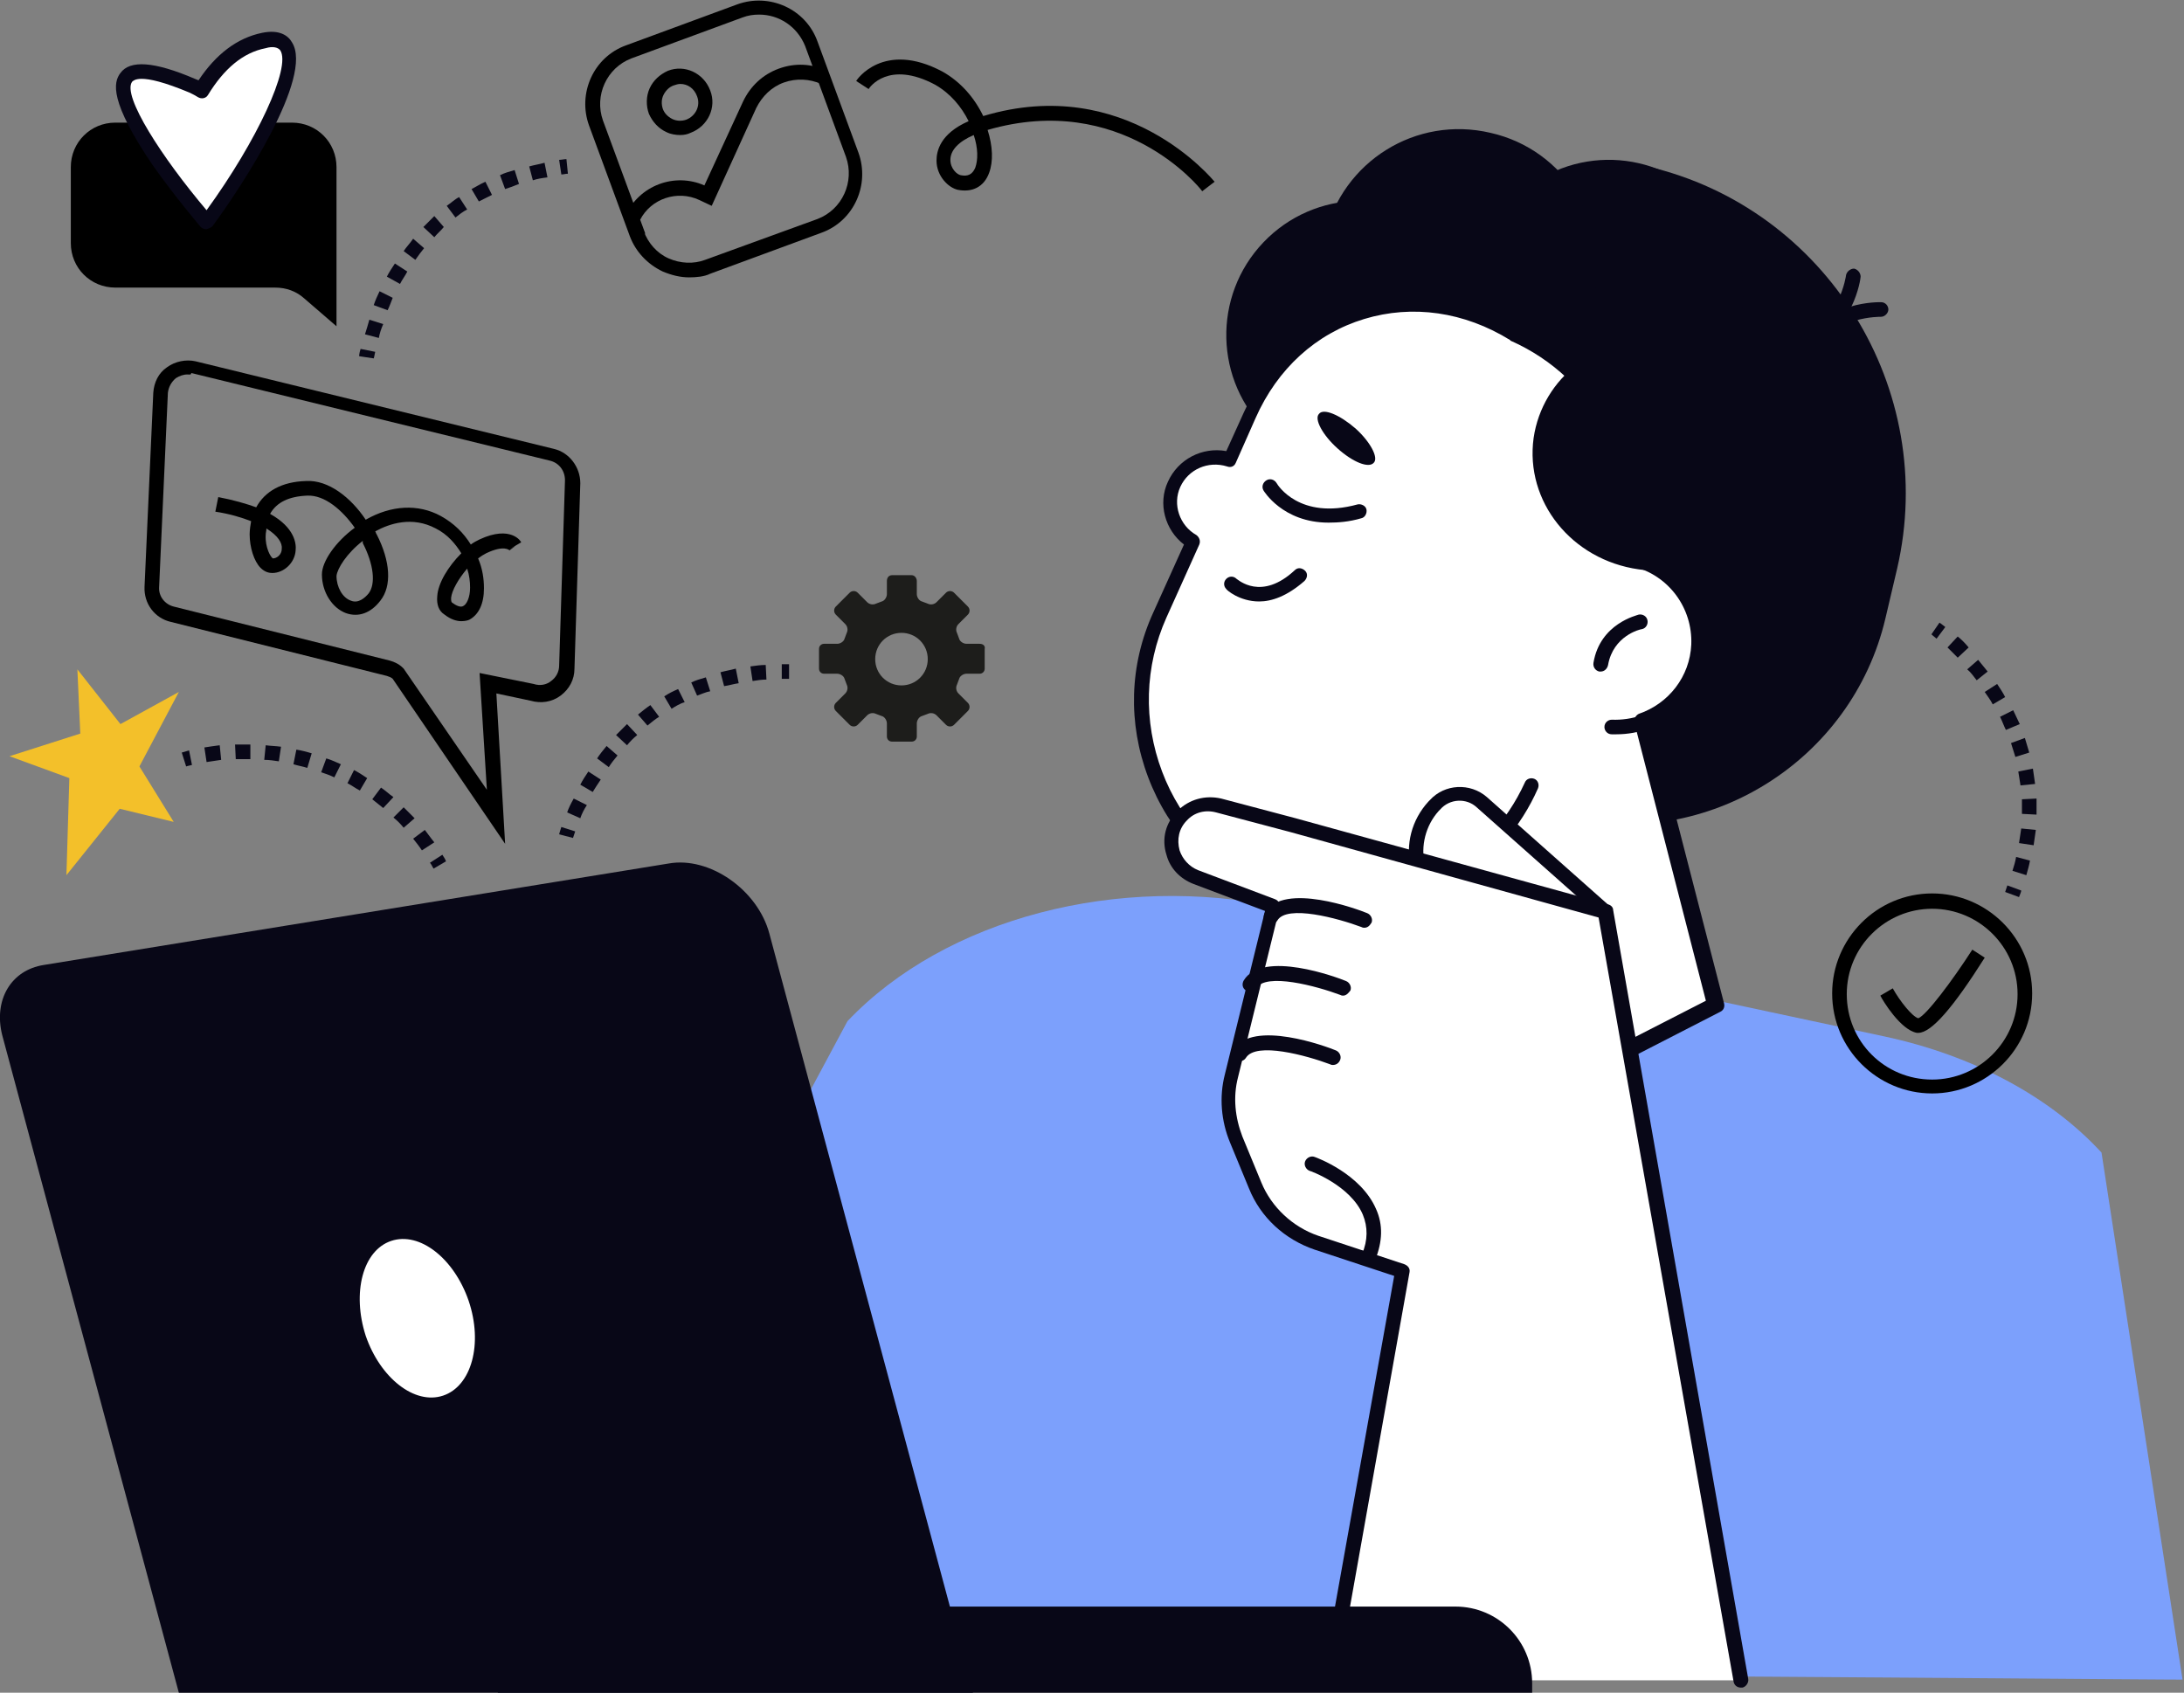
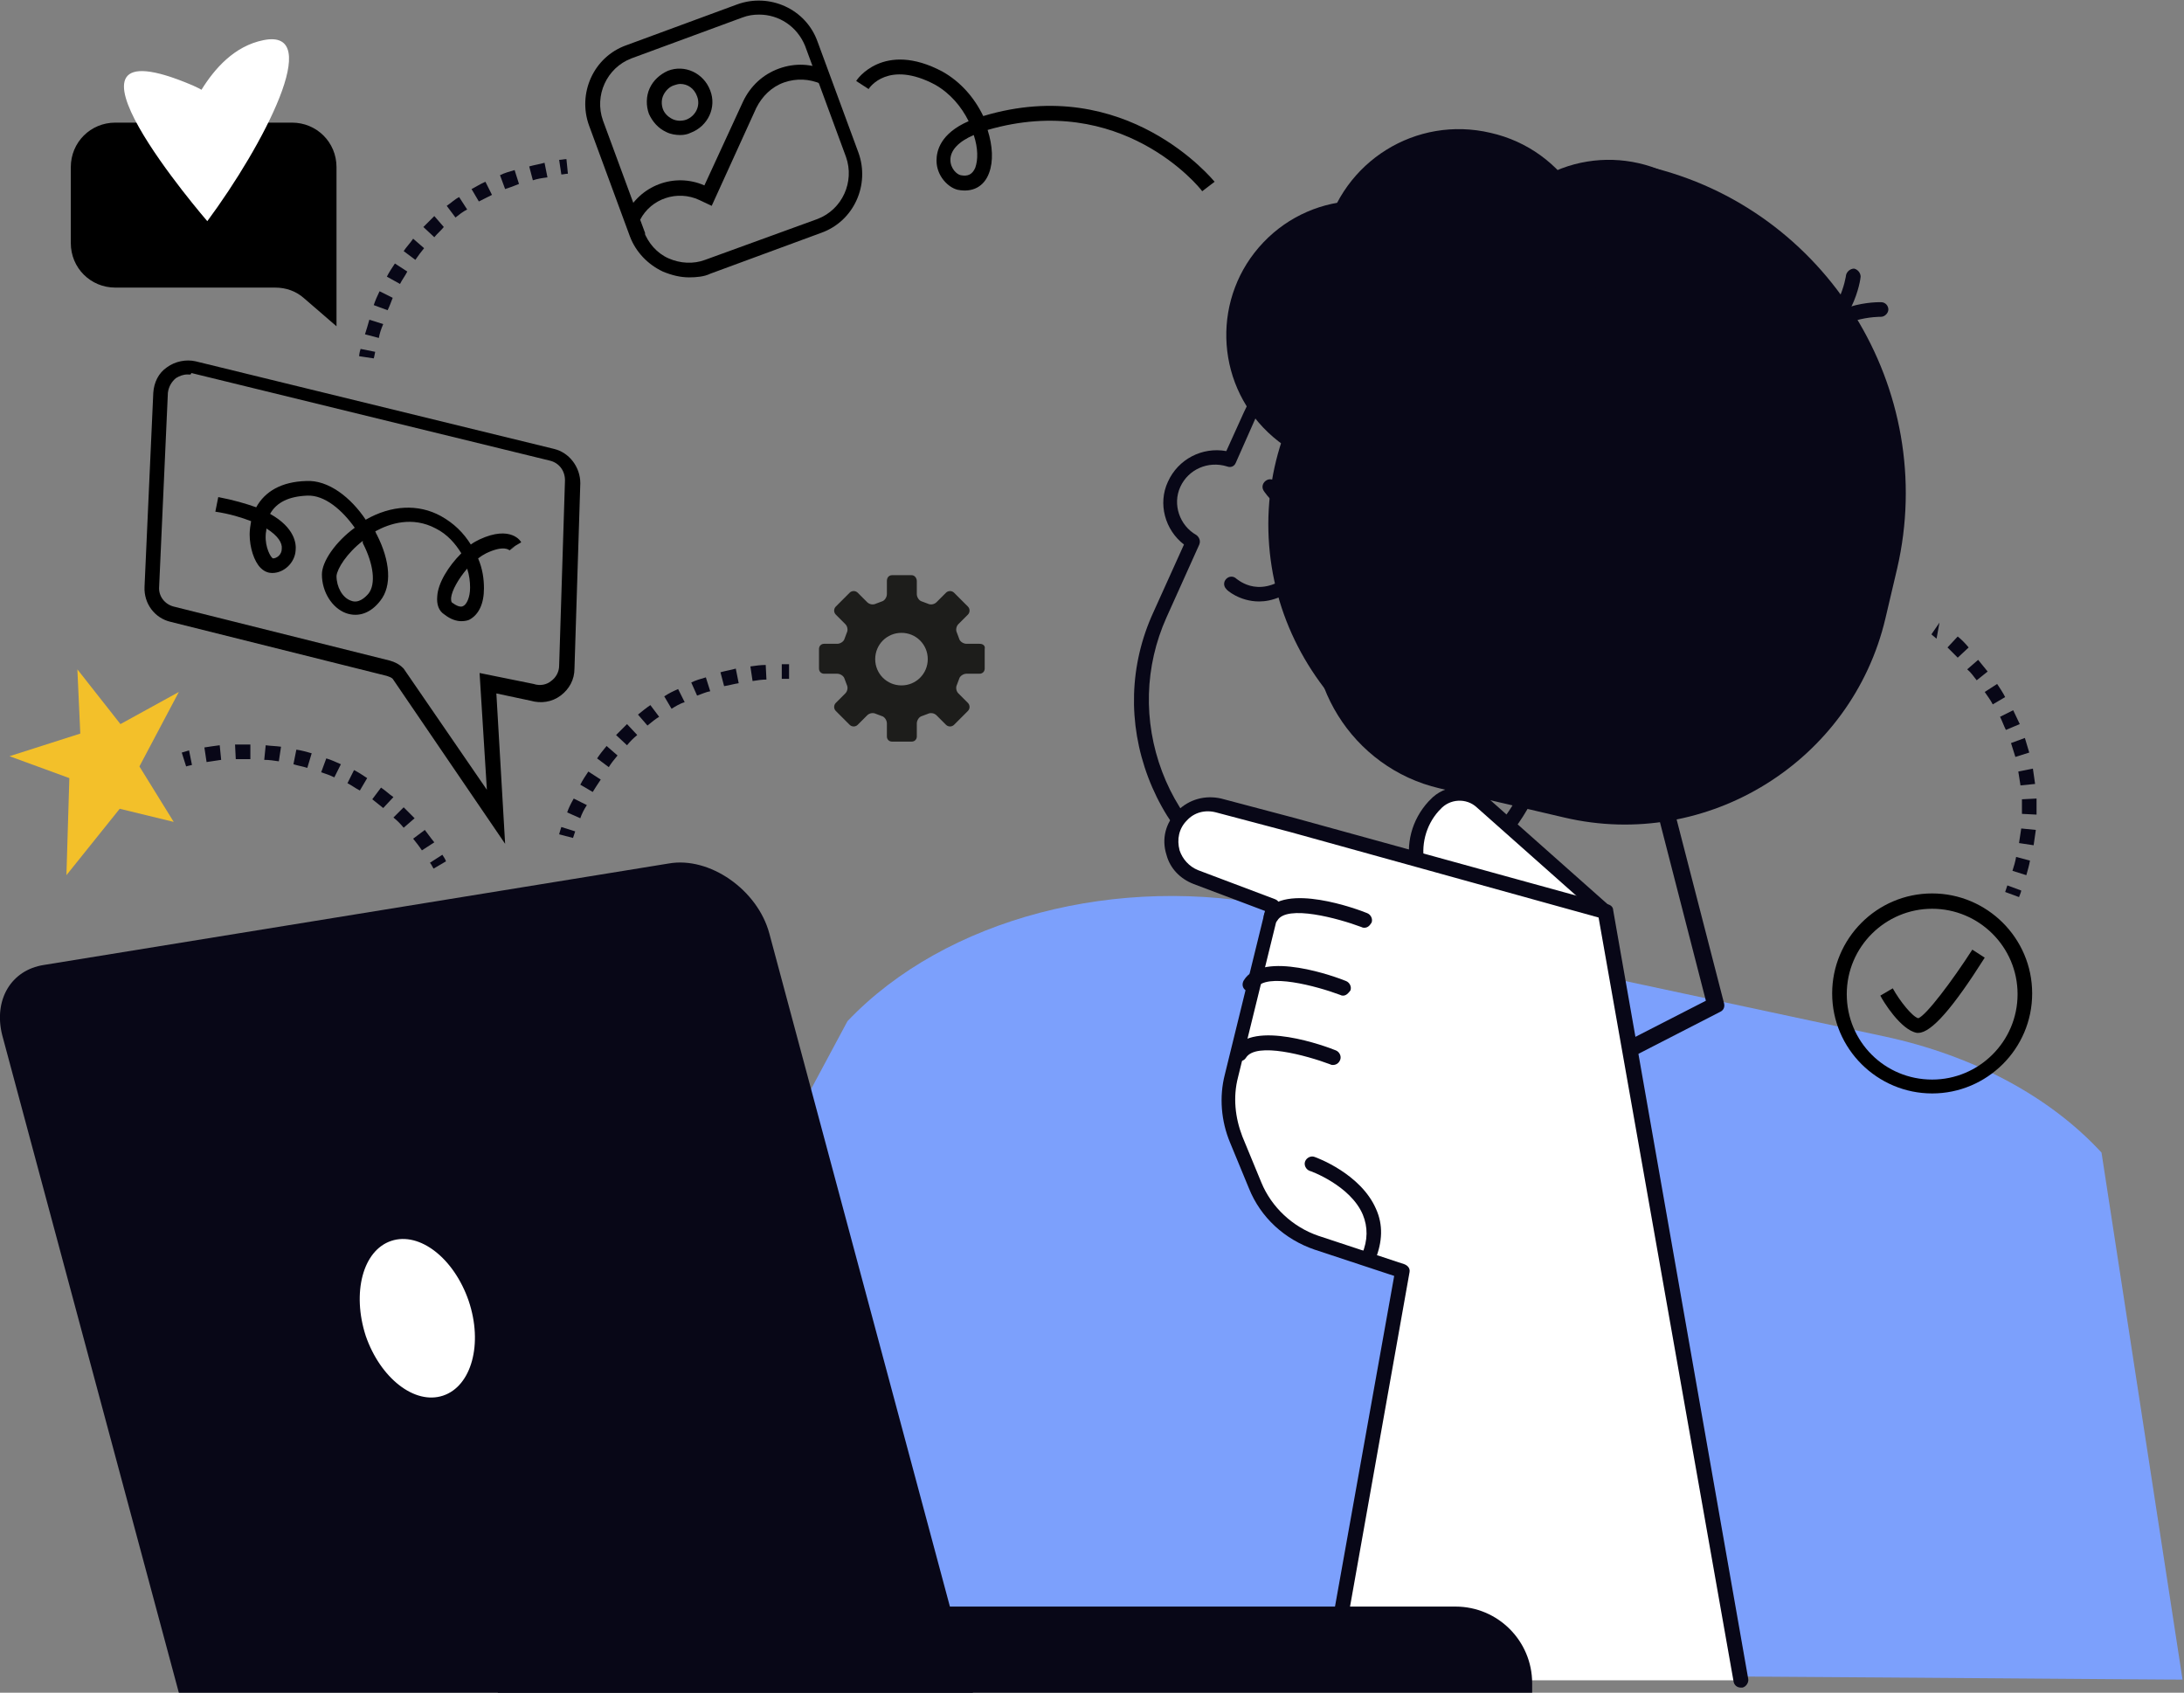
<svg xmlns="http://www.w3.org/2000/svg" x="0px" y="0px" viewBox="0 0 299.2 231.9" style="enable-background:new 0 0 299.2 231.9;" xml:space="preserve">
  <rect x="0" y="0" width="299.2" height="231.9" fill="#808080" stroke="none" />
  <style type="text/css">	.st0{display:none;}	.st1{display:inline;}	.st2{fill:#F6F3E4;}	.st3{fill:#7CA0FC;}	.st4{fill:#1D1D1B;}	.st5{fill:#FFFFFF;}	.st6{fill:#080717;}	.st7{fill:#FFCF4B;}	.st8{fill:#FF9700;}	.st9{fill:#587BE1;}	.st10{fill:#FCCC42;}	.st11{fill:#FFBF0D;}	.st12{fill:#F3AA06;}	.st13{fill:#FECE40;}	.st14{fill:#10101A;}	.st15{fill:#23285C;}	.st16{fill:#282D33;}	.st17{fill:#FF7BAC;}	.st18{fill:#F3C02A;}	.st19{fill:#1F4142;}	.st20{fill:#FFCD00;}	.st21{fill:#FFA813;}	.st22{fill:#FFAB01;}	.st23{fill:#FFC910;}	.st24{fill:#B0C8F2;}</style>
  <g id="Layer_4" class="st0">
    <g class="st1">
      <rect x="-2.3" y="-4.1" class="st2" width="302.9" height="234.1" />
    </g>
  </g>
  <g id="Layer_2">
    <g>
      <path class="st3" d="M67.7,230.2l48.4-90.3c13.4-14.1,37.1-20.3,59.3-15.6l82.8,17.7c12.1,2.6,22.6,8.2,29.7,15.9l11.1,72.2l0,0   C299.2,230.2,67.7,228,67.7,230.2z" />
      <path d="M46.1,44.7V22.9c0-3.4-2.7-6.1-6.1-6.1H15.8c-3.4,0-6.1,2.7-6.1,6.1v10.4c0,3.4,2.7,6.1,6.1,6.1h21.9c1.5,0,2.9,0.5,4,1.5   L46.1,44.7z" />
      <path class="st4" d="M134.2,88.2h-1.8c-0.4,0-0.9-0.3-1-0.7l-0.3-0.8c-0.2-0.4-0.1-0.9,0.2-1.2l1.3-1.3c0.3-0.3,0.3-0.8,0-1.1   l-1.9-1.9c-0.3-0.3-0.8-0.3-1.1,0l-1.3,1.3c-0.3,0.3-0.8,0.4-1.2,0.2l-0.8-0.3c-0.4-0.1-0.7-0.6-0.7-1v-1.8c0-0.4-0.3-0.8-0.7-0.8   h-2.7c-0.4,0-0.7,0.3-0.7,0.8v1.8c0,0.4-0.3,0.9-0.7,1l-0.8,0.3c-0.4,0.2-0.9,0.1-1.2-0.2l-1.3-1.3c-0.3-0.3-0.8-0.3-1.1,0   l-1.9,1.9c-0.3,0.3-0.3,0.8,0,1.1l1.3,1.3c0.3,0.3,0.4,0.8,0.2,1.2l-0.3,0.8c-0.1,0.4-0.6,0.7-1,0.7h-1.8c-0.4,0-0.7,0.3-0.7,0.7   v2.7c0,0.4,0.3,0.7,0.7,0.7h1.8c0.4,0,0.9,0.3,1,0.7l0.3,0.8c0.2,0.4,0.1,0.9-0.2,1.2l-1.3,1.3c-0.3,0.3-0.3,0.8,0,1.1l1.9,1.9   c0.3,0.3,0.8,0.3,1.1,0l1.3-1.3c0.3-0.3,0.8-0.4,1.2-0.2l0.8,0.3c0.4,0.1,0.7,0.6,0.7,1v1.8c0,0.4,0.3,0.7,0.7,0.7h2.7   c0.4,0,0.7-0.3,0.7-0.7v-1.8c0-0.4,0.3-0.9,0.7-1l0.8-0.3c0.4-0.2,0.9-0.1,1.2,0.2l1.3,1.3c0.3,0.3,0.8,0.3,1.1,0l1.9-1.9   c0.3-0.3,0.3-0.8,0-1.1l-1.3-1.3c-0.3-0.3-0.4-0.8-0.2-1.2l0.3-0.8c0.1-0.4,0.6-0.7,1-0.7h1.8c0.4,0,0.7-0.3,0.7-0.7v-2.7   C135,88.5,134.7,88.2,134.2,88.2z M123.5,93.9c-2,0-3.6-1.6-3.6-3.6c0-2,1.6-3.6,3.6-3.6c2,0,3.6,1.6,3.6,3.6   C127.1,92.3,125.5,93.9,123.5,93.9z" />
      <g>
        <path class="st5" d="M36.1,5.5c-4,0.8-6.7,3.9-8.5,6.8c-0.3-0.2-0.8-0.4-1.2-0.6c-22.3-9.5,2,18.6,2,18.6    C36.1,19.9,44.5,3.8,36.1,5.5z" />
-         <path class="st6" d="M28.3,31.4c-0.3,0-0.6-0.1-0.8-0.3c0,0-3.5-4.1-6.6-8.5C15,13.9,15.5,11.3,16.5,10c1.3-1.8,4.6-1.6,10.2,0.8    c0.2,0.1,0.3,0.1,0.5,0.2c2.4-3.6,5.3-5.8,8.7-6.5l0,0C38.3,4,39.5,4.9,40,5.8c3,4.7-6.9,19.8-10.9,25.2    C28.9,31.2,28.6,31.3,28.3,31.4C28.3,31.4,28.3,31.4,28.3,31.4z M19.4,10.8c-0.9,0-1.2,0.3-1.3,0.4c-1.4,1.9,4.1,10.4,10.2,17.6    c6.9-9.5,11.6-19.6,10.1-21.9c-0.3-0.4-1-0.6-2-0.3l0,0c-3.1,0.6-5.7,2.8-7.9,6.4c-0.3,0.5-0.9,0.6-1.4,0.3    c-0.3-0.2-0.7-0.4-1.1-0.6C22.4,11.2,20.5,10.8,19.4,10.8z M36.1,5.5L36.1,5.5L36.1,5.5z" />
      </g>
      <polygon class="st18" points="23.8,112.6 16.4,110.8 9.1,119.9 9.5,106.6 1.3,103.6 11,100.5 10.6,91.7 16.5,99.2 24.5,94.8    19.1,105   " />
      <path class="st6" d="M197.2,108l17.1,4c19.6,4.6,39.4-7.7,44-27.3l1.6-6.8c5.7-24.6-9.7-49.4-34.2-55.1l-3.5,6.3   c-15.4-3.6-31,6.1-34.6,21.5l-7.1,30.6C177.7,93.1,185.2,105.2,197.2,108z" />
      <ellipse transform="matrix(0.999 -5.064495e-02 5.064495e-02 0.999 -3.349 10.977)" class="st6" cx="214.9" cy="71.6" rx="41.2" ry="38.6" />
      <path class="st6" d="M225.6,76.6c1.9-13.1-4.2-26.5-15.5-32.3h0c-7.1-3.6-14.7-3.5-21.3-0.4c3.6,0.2,13.7,1.2,16,7.8   C207.6,59.7,208.7,75.2,225.6,76.6z" />
      <ellipse transform="matrix(0.69 -0.724 0.724 0.69 24.479 149.116)" class="st6" cx="186.4" cy="46" rx="18.4" ry="18.4" />
      <path class="st6" d="M231.5,30c18.8,7,30.1,26.7,26.2,46.8c-5.1,1.9-10.8,2.3-16.5,1c-14.9-3.5-24.3-17.8-21-32   C221.8,39,225.9,33.5,231.5,30z" />
      <ellipse transform="matrix(0.846 -0.533 0.533 0.846 12.336 123.645)" class="st6" cx="220.5" cy="40.4" rx="18.4" ry="18.4" />
      <path class="st6" d="M181.5,32.3c-2.4,10.2,3.9,20.4,14.1,22.7c10.2,2.4,20.4-3.9,22.7-14.1c2.4-10.2-3.9-20.4-14.1-22.7   C194,15.8,183.9,22.1,181.5,32.3z" />
      <g>
        <path class="st6" d="M247.9,48.5c-0.2,0-0.3,0-0.5-0.1c-0.5-0.3-0.7-0.9-0.4-1.4c3.2-5.8,10.4-5.6,10.7-5.6c0.6,0,1,0.5,1,1    c0,0.5-0.5,1-1,1c0,0,0,0,0,0c-0.1,0-6.4-0.1-8.9,4.5C248.6,48.3,248.3,48.5,247.9,48.5z" />
      </g>
      <g>
        <path class="st6" d="M247.3,47.8c-0.4,0-0.8-0.3-0.9-0.7c-0.2-0.5,0.1-1.1,0.6-1.3c5-1.8,5.9-8,5.9-8.1c0.1-0.5,0.6-0.9,1.1-0.9    c0.5,0.1,0.9,0.6,0.9,1.1c0,0.3-1,7.5-7.2,9.7C247.5,47.8,247.4,47.8,247.3,47.8z" />
      </g>
      <g>
-         <path class="st5" d="M168.4,63l2.7-6.1c6.5-14.5,22.9-19.5,36.4-11.1l0,0c12.1,5.5,18.6,18.4,16.5,30.9c5.3,1.3,9.1,6.1,8.8,11.7    l0,0c-0.2,4.9-3.5,8.9-7.8,10.4l10,38.9l-33.1,17c-8.5,4.3-18.7-0.7-20.4-10.1l0,0l-1-20.3c-2.4-0.4-4.9-1.1-7.3-2.1    c-14.4-6.5-20.8-23.4-14.4-37.8l4.5-10c-2.7-1.6-3.9-4.9-2.6-7.9l0,0C162,63.5,165.3,62.1,168.4,63z" />
        <path class="st6" d="M195.4,157.2c-2.3,0-4.6-0.5-6.7-1.6c-4.4-2.2-7.3-6.1-8.2-10.9c0,0,0-0.1,0-0.1l-1-19.5    c-2.4-0.4-4.6-1.1-6.7-2.1c-7.2-3.2-12.7-9.1-15.5-16.5c-2.8-7.4-2.6-15.4,0.7-22.6l4.2-9.3c-2.6-2-3.6-5.6-2.2-8.6    c1.4-3.1,4.7-4.8,8-4.2l2.4-5.3c3.3-7.3,9-12.5,16.2-14.7c7.1-2.2,14.8-1.1,21.6,3.1c12,5.4,19,18.1,17.1,31.1    c5.3,1.7,8.9,6.8,8.7,12.5c-0.2,4.9-3.2,9.1-7.6,11l9.8,38c0.1,0.5-0.1,0.9-0.5,1.1l-33.1,17    C200.1,156.7,197.7,157.2,195.4,157.2z M182.4,144.4c0.8,4.1,3.4,7.5,7.1,9.4c3.8,1.9,8.1,1.8,11.8-0.1l32.4-16.6l-9.8-38.1    c-0.1-0.5,0.2-1,0.6-1.2c4.1-1.4,7-5.1,7.2-9.5c0.2-5-3.1-9.5-8-10.7c-0.5-0.1-0.8-0.6-0.8-1.1c2.1-12.4-4.4-24.7-15.9-29.8    c0,0-0.1,0-0.1-0.1c-6.3-3.9-13.4-4.9-20-2.9c-6.6,2-11.9,6.8-14.9,13.6l-2.7,6.1c-0.2,0.5-0.7,0.7-1.2,0.5    c-2.6-0.8-5.3,0.4-6.4,2.8c-1.1,2.4-0.1,5.3,2.2,6.6c0.4,0.3,0.6,0.8,0.4,1.3l-4.5,10c-3,6.7-3.2,14.2-0.6,21.1    c2.6,6.9,7.8,12.4,14.5,15.4c2.2,1,4.5,1.7,7,2.1c0.5,0.1,0.8,0.5,0.8,0.9L182.4,144.4z" />
      </g>
      <g>
-         <path class="st6" d="M221.4,100.6c-0.2,0-0.4,0-0.6,0c-0.6,0-1-0.5-1-1c0-0.6,0.5-1,1-1c2.8,0.1,5.5-0.8,7.6-2.7    c2.1-1.9,3.3-4.5,3.4-7.3c0-0.6,0.5-1,1-1c0.6,0,1,0.5,1,1c-0.2,3.3-1.6,6.4-4.1,8.7C227.5,99.5,224.6,100.6,221.4,100.6z" />
-       </g>
+         </g>
      <g>
        <path class="st6" d="M219.3,92c-0.1,0-0.1,0-0.2,0c-0.5-0.1-0.9-0.6-0.8-1.2c0.9-5.4,6-6.5,6.2-6.6c0.5-0.1,1.1,0.2,1.2,0.8    c0.1,0.5-0.2,1.1-0.8,1.2c-0.2,0-3.9,0.9-4.6,4.9C220.2,91.6,219.8,92,219.3,92z" />
      </g>
      <g>
        <path class="st6" d="M172.5,82.4c-2.7,0-4.5-1.6-4.5-1.7c-0.4-0.4-0.4-1,0-1.4c0.4-0.4,1-0.4,1.4,0c0.2,0.1,3.4,3.1,8-1.2    c0.4-0.4,1-0.3,1.4,0.1c0.4,0.4,0.3,1-0.1,1.4C176.3,81.7,174.2,82.4,172.5,82.4z" />
      </g>
      <path class="st6" d="M180.7,56.7c-0.7,0.7,0.5,2.9,2.5,4.7c2.1,1.9,4.3,2.8,5,2c0.7-0.7-0.5-2.9-2.5-4.7   C183.5,56.8,181.3,55.9,180.7,56.7z" />
      <path class="st6" d="M216.1,49.9c11.7,3.2,19.6,14.4,18.3,26.6c-2.9,1.4-6.3,2-9.9,1.5c-9.2-1.3-15.6-9.3-14.4-18   C210.7,55.9,212.9,52.3,216.1,49.9z" />
      <g>
        <path class="st6" d="M183.7,125.5c-1.3,0-2.6-0.1-3.9-0.3c-0.5-0.1-0.9-0.6-0.9-1.1c0.1-0.5,0.6-0.9,1.1-0.9    c12,1.6,23.9-5,28.9-16c0.2-0.5,0.8-0.7,1.3-0.5c0.5,0.2,0.7,0.8,0.5,1.3C206,118.7,195.2,125.5,183.7,125.5z" />
      </g>
-       <path class="st6" d="M203.6,115.3c0.9-0.9,1.7-1.8,2.5-2.7c-3.7,12.8-13.7,22.1-25.7,25.5l-0.6-12.3   C188.5,125.3,197,121.8,203.6,115.3z" />
      <g>
        <path class="st6" d="M182,71.6c-6.3,0-8.9-4.4-8.9-4.4c-0.3-0.5-0.1-1.1,0.4-1.4c0.5-0.3,1.1-0.1,1.4,0.4l0,0    c0.1,0.2,3.1,5.1,11.1,2.9c0.5-0.1,1.1,0.2,1.2,0.7s-0.2,1.1-0.7,1.2C184.8,71.5,183.3,71.6,182,71.6z" />
      </g>
      <g>
        <path class="st5" d="M219.9,124.9l-16.9-15c-1.9-1.7-4.7-1.5-6.4,0.3l-0.2,0.2c-2,2.3-2.8,5.4-2.2,8.3l1.3,5.5L219.9,124.9z" />
        <path class="st6" d="M219.9,125.9c-0.2,0-0.5-0.1-0.7-0.3l-16.9-15c-1.4-1.3-3.7-1.2-5,0.3l-0.2,0.2c-1.8,2-2.5,4.8-1.9,7.4    l1.3,5.5c0.1,0.5-0.2,1.1-0.7,1.2c-0.5,0.1-1.1-0.2-1.2-0.7l-1.3-5.5c-0.8-3.3,0.1-6.7,2.4-9.2l0.2-0.2c2-2.2,5.5-2.4,7.8-0.4    l16.9,15c0.4,0.4,0.5,1,0.1,1.4C220.4,125.8,220.1,125.9,219.9,125.9z" />
      </g>
      <g>
        <path class="st5" d="M238.5,230.2l-18.7-105.3l-42.8-11.8l-10.2-2.7c-3.9-1-7.4,2.6-6.2,6.4l0,0c0.5,1.5,1.6,2.8,3.1,3.3l10.6,4    l-5.7,23.2c-0.7,2.9-0.5,5.9,0.7,8.7l2.6,6.3c1.5,3.7,4.6,6.6,8.4,7.8l11.8,3.9l-10,56.2H238.5z" />
        <path class="st6" d="M238.5,231.2c-0.5,0-0.9-0.3-1-0.8L219,125.7L176.8,114l-10.2-2.7c-1.5-0.4-3,0-4,1.1    c-1.1,1.1-1.4,2.6-1,4.1c0.4,1.2,1.3,2.2,2.5,2.7l10.6,4c0.5,0.2,0.7,0.7,0.6,1.2l-5.7,23.2c-0.7,2.7-0.4,5.5,0.6,8.1l2.6,6.3    c1.4,3.4,4.3,6.1,7.8,7.3l11.8,3.9c0.5,0.2,0.8,0.6,0.7,1.1l-10,56.2c-0.1,0.5-0.6,0.9-1.2,0.8c-0.5-0.1-0.9-0.6-0.8-1.2    l9.9-55.3l-10.9-3.6c-4.1-1.4-7.4-4.4-9-8.4l-2.6-6.3c-1.2-2.9-1.5-6.2-0.7-9.3l5.5-22.4l-9.8-3.7c-1.8-0.7-3.2-2.1-3.7-4    c-0.7-2.2-0.1-4.4,1.5-6c1.6-1.6,3.8-2.2,6-1.7l10.2,2.7l42.8,11.8c0.4,0.1,0.7,0.4,0.7,0.8L239.5,230c0.1,0.5-0.3,1.1-0.8,1.2    C238.6,231.2,238.6,231.2,238.5,231.2z" />
      </g>
      <g>
        <path class="st6" d="M187.5,173.2c-0.1,0-0.3,0-0.4-0.1c-0.5-0.2-0.7-0.8-0.5-1.3c0.8-1.9,0.8-3.7,0.1-5.4c-1.7-4-7.2-6-7.3-6    c-0.5-0.2-0.8-0.8-0.6-1.3c0.2-0.5,0.8-0.8,1.3-0.6c0.3,0.1,6.3,2.3,8.4,7.1c1,2.2,0.9,4.5-0.1,7    C188.3,173,187.9,173.2,187.5,173.2z" />
      </g>
      <g>
        <path class="st6" d="M182.6,145.9c-0.1,0-0.2,0-0.4-0.1c-3.2-1.2-10.1-3.1-11.5-0.9c-0.3,0.5-0.9,0.6-1.4,0.3    c-0.5-0.3-0.6-0.9-0.3-1.4c2.6-4.2,12.8-0.4,14,0.1c0.5,0.2,0.8,0.8,0.6,1.3C183.4,145.7,183,145.9,182.6,145.9z" />
      </g>
      <g>
        <path class="st6" d="M184,136.4c-0.1,0-0.2,0-0.4-0.1c-3.2-1.2-10.2-3.1-11.5-0.9c-0.3,0.5-0.9,0.6-1.4,0.3    c-0.5-0.3-0.6-0.9-0.3-1.4c2.6-4.2,12.8-0.4,14,0.1c0.5,0.2,0.8,0.8,0.6,1.3C184.7,136.1,184.4,136.4,184,136.4z" />
      </g>
      <g>
        <path class="st6" d="M186.9,127.1c-0.1,0-0.2,0-0.4-0.1c-3.2-1.2-10.2-3.1-11.5-0.9c-0.3,0.5-0.9,0.6-1.4,0.3    c-0.5-0.3-0.6-0.9-0.3-1.4c2.6-4.2,12.8-0.4,14,0.1c0.5,0.2,0.8,0.8,0.6,1.3C187.6,126.9,187.3,127.1,186.9,127.1z" />
      </g>
      <g>
        <path class="st6" d="M24.5,231.9h108.8l-27.9-104c-1.6-6-8.2-10.6-13.8-9.6L6,132.2c-4.5,0.7-6.9,4.8-5.7,9.6L24.5,231.9z" />
        <path class="st6" d="M209.9,231.9H68.2v-11.8h131.2c5.8,0,10.5,4.7,10.5,10.5V231.9z" />
      </g>
      <path class="st5" d="M50.1,183c2,5.8,6.7,9.5,10.6,8.2c3.9-1.3,5.5-7.1,3.5-13c-2-5.8-6.7-9.5-10.6-8.2   C49.7,171.3,48.2,177.1,50.1,183z" />
      <g>
        <path d="M93.2,18.5c-0.6,0-1.3-0.1-1.9-0.4c-1.1-0.5-1.9-1.4-2.4-2.5c-0.4-1.1-0.4-2.4,0.1-3.5c0.5-1.1,1.4-1.9,2.5-2.4    c2.3-0.9,4.9,0.3,5.8,2.7v0c0.9,2.3-0.3,4.9-2.7,5.8C94.2,18.4,93.7,18.5,93.2,18.5z M93.2,11.5c-0.3,0-0.6,0.1-0.9,0.2    c-0.6,0.2-1.1,0.7-1.4,1.3c-0.3,0.6-0.3,1.3-0.1,1.9c0.2,0.6,0.7,1.1,1.3,1.4c0.6,0.3,1.3,0.3,1.9,0.1c1.3-0.5,2-1.9,1.5-3.2    C95.1,12.1,94.2,11.5,93.2,11.5z" />
      </g>
      <g>
        <path d="M86.5,32.6l-1-2.7l0.2-0.4c1.9-4.1,6.7-5.9,10.8-4.1l5.3-11.5c1-2.1,2.7-3.7,4.9-4.5c2.2-0.8,4.5-0.7,6.6,0.3l-0.8,1.8    c-1.6-0.7-3.4-0.8-5.1-0.2c-1.7,0.6-3,1.9-3.8,3.5l-6.1,13.4l-1.7-0.8c-3-1.4-6.6-0.2-8.1,2.7l0.7,1.9L86.5,32.6z" />
      </g>
      <g>
        <path d="M94.4,38c-1.2,0-2.4-0.3-3.6-0.8c-2.1-1-3.7-2.7-4.5-4.8l-5.6-15.2c-1.6-4.4,0.6-9.4,5.1-11l15.2-5.6    c4.4-1.6,9.4,0.6,11,5.1l5.6,15.2c1.6,4.4-0.6,9.4-5.1,11l-15.2,5.6C96.5,37.9,95.4,38,94.4,38z M104,2c-0.8,0-1.5,0.1-2.3,0.4    L86.5,8c-3.4,1.3-5.1,5.1-3.9,8.5l5.6,15.2c0.6,1.6,1.8,3,3.4,3.7c1.6,0.7,3.4,0.8,5,0.2L112,30c3.4-1.3,5.1-5.1,3.9-8.5    l-5.6-15.2C109.2,3.6,106.7,2,104,2z" />
      </g>
      <g>
        <path d="M164.7,26.2c-0.4-0.6-11.1-13.7-29.4-8.4c0.7,2.2,0.8,4.3,0.2,5.9c-0.7,1.9-2.3,2.7-4.3,2.3c-1.3-0.3-2.9-1.9-2.9-4    c0-1.3,0.5-3.7,4.4-5.4c-1-2-2.5-3.8-4.6-5c-6.4-3.4-9,0.4-9.1,0.6l-1.7-1.1c0-0.1,3.7-5.6,11.8-1.3c2.5,1.4,4.4,3.6,5.6,6.1    c19.6-5.9,31.5,8.8,31.7,9L164.7,26.2z M133.4,18.5c-2.1,0.9-3.2,2.1-3.2,3.4c0,1.2,0.9,2,1.4,2.1c1,0.2,1.6-0.1,2-1    C134,21.9,134,20.3,133.4,18.5z" />
      </g>
      <g>
        <path d="M69.2,115.6L53.8,93c-0.2-0.2-0.5-0.3-0.8-0.4l-29.6-7.4c-2.2-0.5-3.7-2.5-3.6-4.8L21,53.8c0.1-1.4,0.7-2.7,1.9-3.5    c1.1-0.8,2.6-1.1,3.9-0.8l49.1,12c2.1,0.5,3.6,2.5,3.6,4.7v0l-0.8,25.4c0,1.5-0.7,2.8-1.9,3.7c-1.2,0.9-2.7,1.1-4.1,0.7L68,95    L69.2,115.6z M25.7,51.3c-0.6,0-1.1,0.2-1.6,0.5c-0.6,0.5-1,1.2-1.1,2l-1.2,26.6c-0.1,1.3,0.8,2.4,2,2.7l29.6,7.4    c0.7,0.2,1.3,0.5,1.8,1l0.1,0.1l11.4,16.6l-1-16l7.4,1.5c0.9,0.3,1.8,0.1,2.4-0.4c0.7-0.5,1.1-1.3,1.1-2.1l0.8-25.4    c0-1.3-0.8-2.4-2.1-2.7l-49.1-12C26.2,51.4,25.9,51.3,25.7,51.3z" />
      </g>
      <g>
        <path d="M63.2,85.1c-0.6,0-1.4-0.2-2.3-0.9c-0.8-0.5-1.1-1.4-1-2.5c0.1-1.8,1.5-4.1,3.3-5.9c-0.8-1.3-1.9-2.6-3.5-3.4    c-3.2-1.7-6.3-0.7-8.3,0.4c0.1,0.1,0.1,0.3,0.2,0.4c1.9,3.7,2.1,7.1,0.5,9.1c-1.3,1.7-3,2.3-4.7,1.7c-1.9-0.7-3.3-2.9-3.3-5.3    c0-1.8,1.9-4.5,4.5-6.4c-1.7-2.4-4.1-4.5-6.5-4.4c-2.5,0.1-4.2,0.9-5.1,2.5c3.4,1.9,3.6,4.1,3.5,5c-0.1,1.7-1.6,3.1-3.2,3.1    c-0.4,0-1-0.1-1.6-0.7c-0.9-0.9-1.5-2.8-1.5-4.6c0-0.6,0.1-1.2,0.2-1.8c-1.3-0.5-2.9-1-4.9-1.3l0.4-2c2.1,0.4,3.8,0.9,5.2,1.4    c1.2-2.2,3.5-3.5,6.8-3.6c3.1-0.2,6.2,2.3,8.2,5.3c3.5-2,7.2-2.2,10.3-0.5c1.8,1,3.1,2.3,4.1,3.9c0.4-0.3,0.8-0.5,1.2-0.7    c4.3-2,5.7,0.3,5.7,0.4l-1.7,1l0.9-0.5l-0.8,0.6c0,0-0.7-0.8-3.2,0.4c-0.4,0.2-0.7,0.4-1.1,0.7c0.6,1.4,0.8,2.8,0.8,4.1    c0,2.1-0.7,3.6-2,4.3C64.1,85,63.7,85.1,63.2,85.1z M64,77.9c-1.2,1.4-2.1,3-2.2,4c0,0.4,0,0.6,0.2,0.7c0.4,0.3,1.1,0.7,1.5,0.4    c0.4-0.2,0.9-1.1,0.9-2.5C64.4,79.7,64.3,78.8,64,77.9z M49.7,74.1c-2.2,1.7-3.5,3.8-3.6,4.8c0,1.5,0.8,3,2,3.4    c1,0.4,1.9-0.4,2.4-1c1-1.3,0.7-4-0.8-6.9C49.7,74.2,49.7,74.1,49.7,74.1z M36.5,72.4c0,0.3-0.1,0.6-0.1,0.9    c-0.1,1.7,0.7,3.1,1,3.2c0.5,0,1.2-0.5,1.2-1.3C38.7,74.4,38.1,73.4,36.5,72.4z" />
      </g>
      <g>
        <path d="M264.7,149.8c-7.5,0-13.7-6.1-13.7-13.7c0-7.5,6.1-13.7,13.7-13.7c7.5,0,13.7,6.1,13.7,13.7    C278.4,143.7,272.2,149.8,264.7,149.8z M264.7,124.5c-6.4,0-11.7,5.2-11.7,11.7s5.2,11.7,11.7,11.7c6.4,0,11.7-5.2,11.7-11.7    S271.1,124.5,264.7,124.5z" />
      </g>
      <g>
        <path d="M262.8,141.5c-0.1,0-0.1,0-0.2,0c-2.2-0.4-4.6-4.3-5-5.1l1.7-1c1,1.8,2.7,3.9,3.5,4.1c1.1-0.4,4.7-5.2,7.4-9.4l1.7,1.1    C267.6,138,264.6,141.5,262.8,141.5z" />
      </g>
      <g>
        <path class="st6" d="M51.2,49.1l-2-0.3c0,0,0-0.4,0.2-1l2,0.4C51.3,48.8,51.2,49.1,51.2,49.1z" />
      </g>
      <g>
        <path class="st6" d="M51.9,46.3l-1.9-0.5c0.2-0.6,0.4-1.3,0.6-2l1.9,0.6C52.2,45.1,52,45.7,51.9,46.3z M53.1,42.5l-1.9-0.7    c0.2-0.6,0.5-1.3,0.8-1.9l1.8,0.9C53.6,41.3,53.4,41.9,53.1,42.5z M54.8,38.9l-1.8-1c0.3-0.6,0.7-1.2,1.1-1.8l1.7,1.1    C55.5,37.8,55.1,38.3,54.8,38.9z M56.9,35.6l-1.6-1.2c0.4-0.6,0.9-1.1,1.3-1.7l1.5,1.3C57.7,34.5,57.3,35,56.9,35.6z M59.5,32.5    L58,31.1c0.5-0.5,1-1,1.5-1.5l1.3,1.5C60.4,31.6,59.9,32,59.5,32.5z M62.4,29.8l-1.2-1.6c0.6-0.4,1.1-0.9,1.7-1.2l1.1,1.7    C63.4,29,62.9,29.4,62.4,29.8z M65.6,27.6l-1-1.7c0.6-0.3,1.2-0.7,1.9-1l0.9,1.8C66.8,27,66.2,27.3,65.6,27.6z M69.2,25.9    l-0.7-1.9c0.6-0.3,1.3-0.5,2-0.7l0.6,1.9C70.4,25.5,69.8,25.7,69.2,25.9z M73,24.7l-0.5-1.9c0.7-0.2,1.4-0.3,2.1-0.5l0.4,2    C74.2,24.4,73.6,24.5,73,24.7z" />
      </g>
      <g>
        <path class="st6" d="M76.9,23.9l-0.3-2c0.3,0,0.7-0.1,1-0.1l0.2,2C77.5,23.8,77.2,23.9,76.9,23.9z" />
      </g>
      <g>
        <path class="st6" d="M25.5,105l-0.6-1.9c0,0,0.4-0.1,1-0.3l0.4,2C25.8,104.9,25.5,105,25.5,105z" />
      </g>
      <g>
        <path class="st6" d="M57.8,116.5c-0.4-0.6-0.8-1.1-1.2-1.6l1.6-1.2c0.4,0.5,0.8,1.1,1.3,1.7L57.8,116.5z M55.3,113.4    c-0.4-0.5-0.9-1-1.4-1.4l1.4-1.4c0.5,0.5,1,1,1.5,1.5L55.3,113.4z M52.5,110.7c-0.5-0.4-1-0.8-1.5-1.2l1.2-1.6    c0.6,0.4,1.1,0.9,1.7,1.3L52.5,110.7z M49.3,108.3c-0.6-0.3-1.1-0.7-1.7-1l0.9-1.8c0.6,0.3,1.2,0.7,1.8,1.1L49.3,108.3z     M45.8,106.5c-0.6-0.3-1.2-0.5-1.8-0.7l0.7-1.9c0.7,0.2,1.3,0.5,2,0.8L45.8,106.5z M42.1,105.2c-0.6-0.2-1.3-0.3-1.9-0.5l0.4-2    c0.7,0.1,1.4,0.3,2.1,0.5L42.1,105.2z M28.3,104.4l-0.3-2c0.6-0.1,1.3-0.2,2.1-0.3l0.2,2C29.6,104.2,28.9,104.3,28.3,104.4z     M38.2,104.3c-0.7-0.1-1.3-0.2-2-0.2l0.2-2c0.7,0.1,1.4,0.1,2.1,0.2L38.2,104.3z M32.3,104l-0.1-2c0.7,0,1.4,0,2.1,0l0,2    C33.6,104,32.9,104,32.3,104z" />
      </g>
      <g>
        <path class="st6" d="M59.4,119c-0.2-0.3-0.3-0.6-0.5-0.8l1.7-1.1c0.2,0.3,0.4,0.6,0.5,0.9L59.4,119z" />
      </g>
      <g>
        <path class="st6" d="M78.5,114.8l-1.9-0.5c0,0,0.1-0.4,0.3-1l1.9,0.6C78.6,114.5,78.5,114.8,78.5,114.8z" />
      </g>
      <g>
        <path class="st6" d="M79.5,112.1l-1.8-0.8c0.2-0.6,0.5-1.2,0.9-1.9l1.8,0.9C80,110.9,79.7,111.5,79.5,112.1z M81.2,108.5l-1.7-1    c0.3-0.6,0.7-1.2,1.1-1.8l1.7,1.1C81.9,107.4,81.5,108,81.2,108.5z M83.4,105.1l-1.6-1.2c0.4-0.6,0.8-1.1,1.3-1.7l1.5,1.3    C84.1,104.1,83.7,104.6,83.4,105.1z M85.9,102.1l-1.5-1.4c0.5-0.5,1-1,1.5-1.5l1.4,1.5C86.8,101.1,86.3,101.6,85.9,102.1z     M88.7,99.4l-1.3-1.5c0.5-0.4,1.1-0.9,1.7-1.3l1.2,1.6C89.8,98.5,89.3,98.9,88.7,99.4z M92,97.1l-1-1.7c0.6-0.4,1.2-0.7,1.9-1    l0.9,1.8C93.1,96.4,92.5,96.8,92,97.1z M95.5,95.3l-0.8-1.8c0.6-0.3,1.3-0.5,2-0.7l0.6,1.9C96.7,94.8,96.1,95.1,95.5,95.3z     M99.2,94l-0.5-1.9c0.7-0.2,1.4-0.3,2.1-0.5l0.4,2C100.5,93.7,99.9,93.9,99.2,94z M103.1,93.3l-0.3-2c0.7-0.1,1.4-0.2,2.1-0.2    l0.1,2C104.4,93.1,103.7,93.2,103.1,93.3z" />
      </g>
      <g>
        <path class="st6" d="M108.1,93c-0.3,0-0.7,0-1,0l0-2c0.3,0,0.7,0,1,0L108.1,93z" />
      </g>
      <g>
-         <path class="st6" d="M265.3,87.5c-0.5-0.4-0.7-0.6-0.7-0.6l1.1-1.6c0,0,0.3,0.2,0.8,0.6L265.3,87.5z" />
+         <path class="st6" d="M265.3,87.5c-0.5-0.4-0.7-0.6-0.7-0.6l1.1-1.6L265.3,87.5z" />
      </g>
      <g>
        <path class="st6" d="M277.6,119.9l-1.9-0.6c0.2-0.6,0.4-1.3,0.5-1.9l1.9,0.5C278,118.5,277.8,119.2,277.6,119.9z M278.6,115.8    l-2-0.3c0.1-0.7,0.2-1.3,0.3-2l2,0.2C278.8,114.4,278.7,115.1,278.6,115.8z M279,111.6l-2-0.1c0-0.3,0-0.5,0-0.8    c0-0.4,0-0.8,0-1.2l2-0.1c0,0.4,0,0.9,0,1.3C279,111,279,111.3,279,111.6z M276.8,107.6c-0.1-0.6-0.2-1.3-0.3-1.9l2-0.4    c0.1,0.7,0.2,1.4,0.3,2.1L276.8,107.6z M276.1,103.7c-0.2-0.6-0.4-1.3-0.6-1.9l1.9-0.7c0.2,0.7,0.4,1.3,0.6,2L276.1,103.7z     M274.8,100c-0.3-0.6-0.5-1.2-0.8-1.8l1.8-0.9c0.3,0.6,0.6,1.3,0.9,1.9L274.8,100z M273,96.5c-0.3-0.6-0.7-1.1-1.1-1.7l1.7-1.1    c0.4,0.6,0.8,1.2,1.1,1.8L273,96.5z M270.8,93.2c-0.4-0.5-0.8-1.1-1.3-1.5l1.5-1.3c0.4,0.5,0.9,1.1,1.3,1.6L270.8,93.2z     M268.2,90.1c-0.5-0.5-1-1-1.4-1.4l1.4-1.5c0.5,0.4,1,0.9,1.5,1.5L268.2,90.1z" />
      </g>
      <g>
        <path class="st6" d="M276.6,122.9l-1.9-0.7c0.1-0.3,0.2-0.6,0.3-0.9l1.9,0.7C276.9,122.2,276.7,122.6,276.6,122.9z" />
      </g>
    </g>
  </g>
</svg>